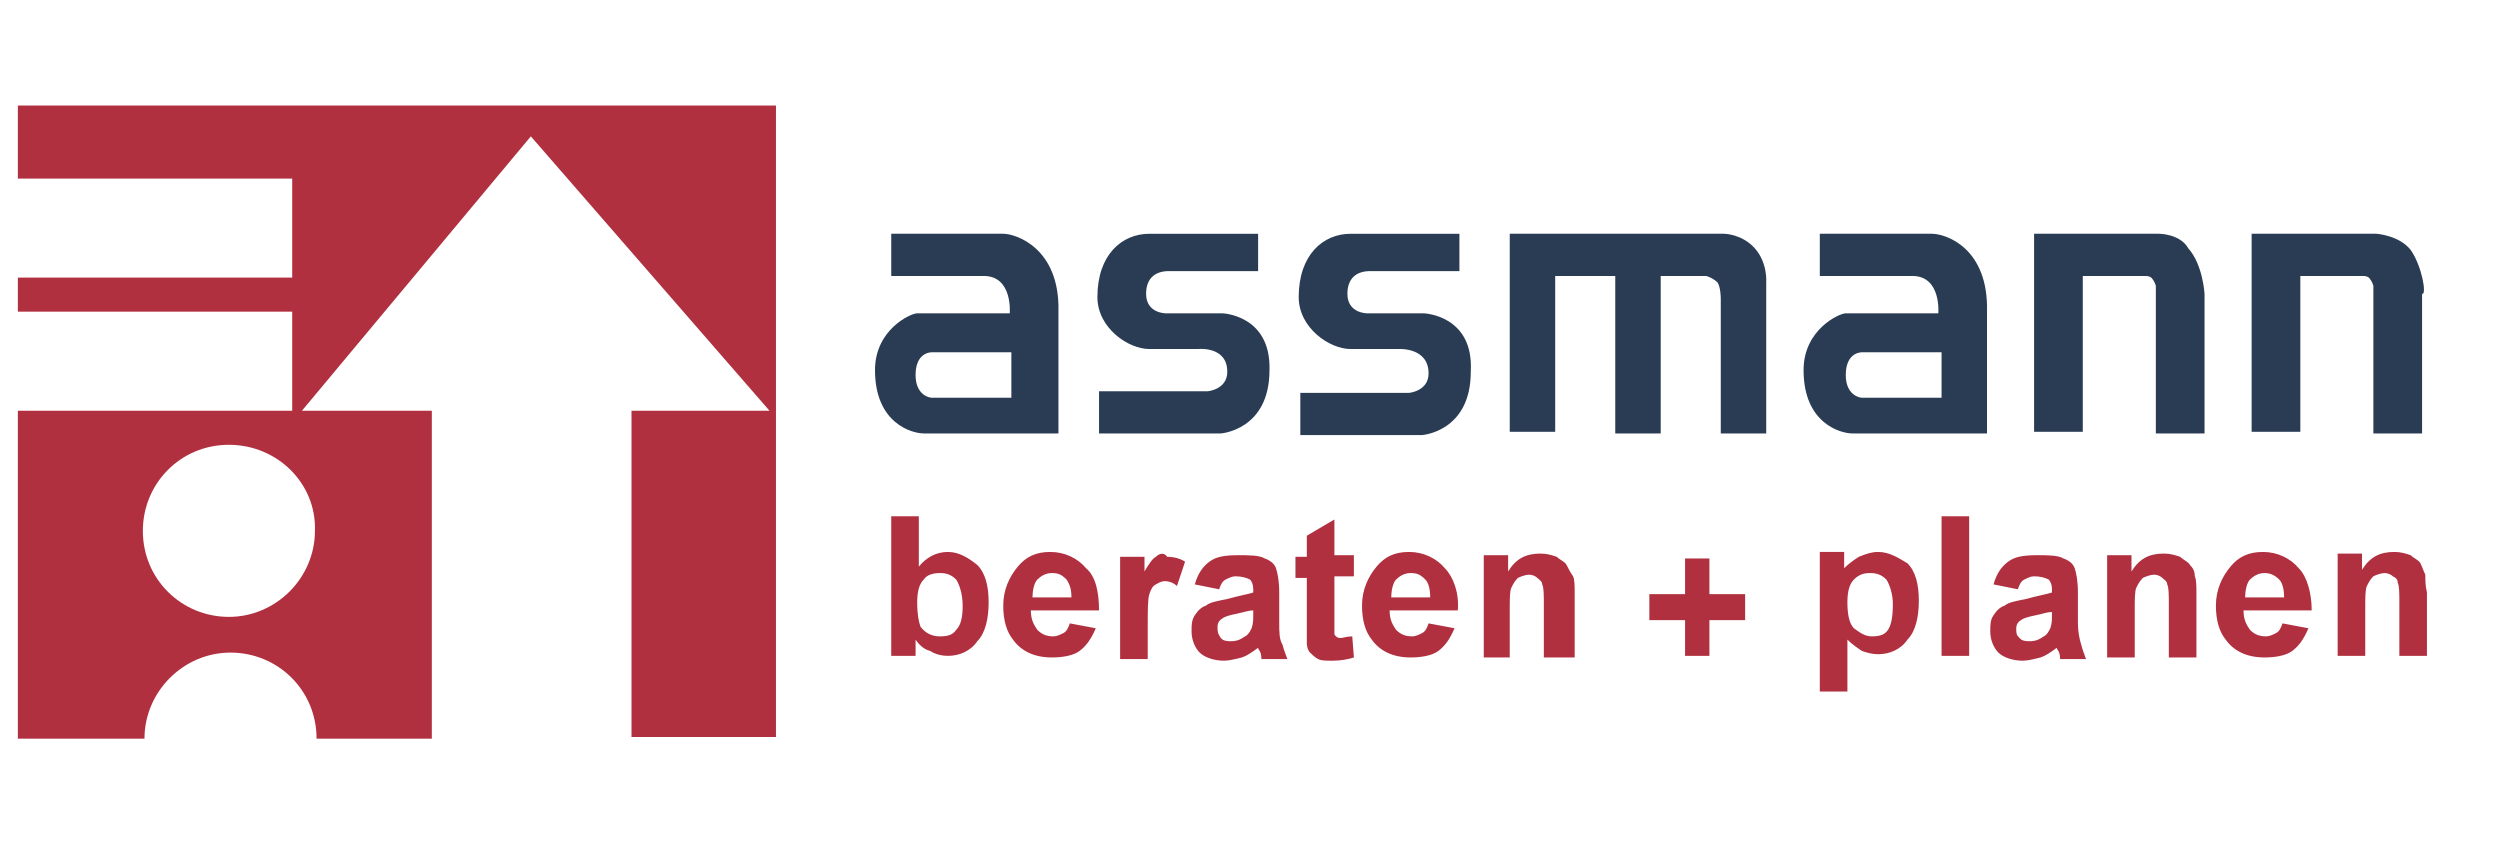
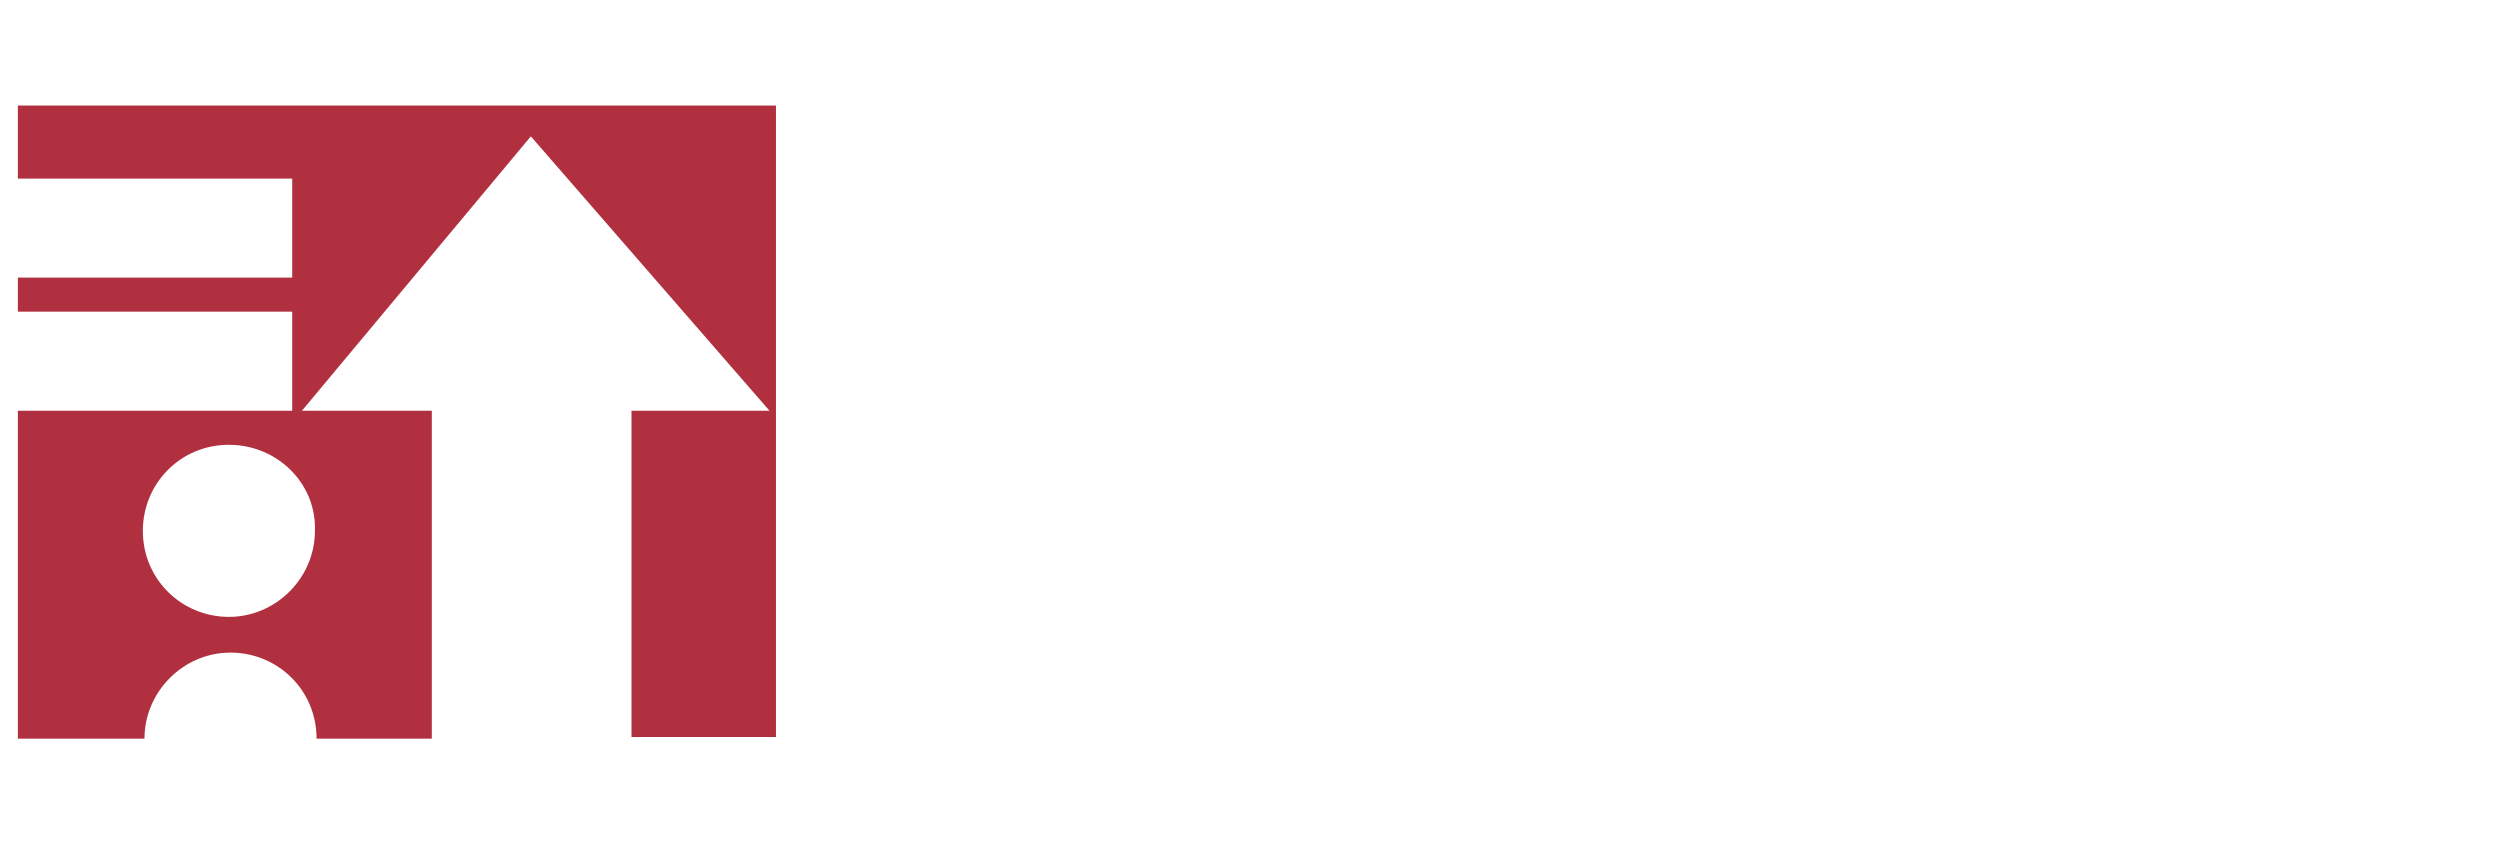
<svg xmlns="http://www.w3.org/2000/svg" version="1.1" id="Слой_1" x="0px" y="0px" width="154" height="52" viewBox="0 0 154 52" enable-background="new 0 0 154 52" xml:space="preserve">
  <g id="XMLID_2_">
    <g id="XMLID_3_">
      <path id="XMLID_40_" fill="#B13040" d="M38.9,45.4V25.3h8.5L32.7,8.4L18.6,25.3h8v20.2h-7.1c0-3-2.4-5.3-5.3-5.3s-5.3,2.4-5.3,5.3    H1.1V25.3H18v-6.1H1.1v-2.1H18V11H1.1V6.5h46.7v38.9H38.9z M14.1,27.4c-3,0-5.3,2.4-5.3,5.3c0,3,2.4,5.3,5.3,5.3s5.3-2.4,5.3-5.3    C19.5,29.8,17.1,27.4,14.1,27.4z" />
      <g id="XMLID_28_">
        <g id="XMLID_80_">
-           <path id="XMLID_81_" fill="#2A3C54" d="M61.8,14.4c-3.1,0-6.9,0-6.9,0V17c0,0,3.5,0,5.7,0c1.8,0,1.6,2.3,1.6,2.3s-5.4,0-5.7,0      c-0.4,0-2.6,1-2.6,3.5c0,3.3,2.3,3.9,3,3.9c0.5,0,8.3,0,8.3,0s0-3.4,0-7.5C65.3,15.3,62.6,14.4,61.8,14.4z M62.3,24.5h-4.9      c-0.2,0-1-0.2-1-1.4c0-1.2,0.7-1.4,1-1.4c1.8,0,4.9,0,4.9,0S62.3,23.6,62.3,24.5z M75.3,19.3h-3.5c0,0-1.2,0-1.2-1.2      c0-0.9,0.5-1.4,1.4-1.4s5.5,0,5.5,0v-2.3c0,0-5,0-6.7,0c-1.7,0-3.2,1.3-3.2,3.9c0,1.9,1.9,3.2,3.2,3.2s3,0,3,0s1.8-0.2,1.8,1.4      c0,1.1-1.2,1.2-1.2,1.2h-6.7v2.6h7.5c0,0,3-0.2,3-3.9C78.3,19.4,75.3,19.3,75.3,19.3z M106.2,14.4H93v12.2h2.8V17h3.7v9.7h2.8      V17h2.8c0,0,0.4,0.1,0.7,0.4c0.2,0.3,0.2,1,0.2,1v8.3h2.8v-9.3c0,0,0.1-1.2-0.7-2.1C107.3,14.4,106.2,14.4,106.2,14.4z       M133,14.4h-7.7v12.2h3V17h3.9c0,0,0.3,0,0.4,0.2c0.1,0.1,0.2,0.4,0.2,0.4v9.1h3v-8.6c0,0-0.1-1.8-1-2.8      C134.3,14.4,133,14.4,133,14.4z M87.7,19.3h-3.5c0,0-1.2,0-1.2-1.2c0-0.9,0.5-1.4,1.4-1.4c0.9,0,5.5,0,5.5,0v-2.3c0,0-5,0-6.7,0      s-3.2,1.3-3.2,3.9c0,1.9,1.9,3.2,3.2,3.2s3,0,3,0S88,21.4,88,23c0,1.1-1.2,1.2-1.2,1.2h-6.7v2.6h7.5c0,0,3-0.2,3-3.9      C90.8,19.4,87.7,19.3,87.7,19.3z M119,14.4c-3.1,0-6.9,0-6.9,0V17c0,0,3.5,0,5.7,0c1.8,0,1.6,2.3,1.6,2.3s-5.4,0-5.7,0      c-0.4,0-2.6,1-2.6,3.5c0,3.3,2.3,3.9,3,3.9c0.5,0,8.3,0,8.3,0s0-3.4,0-7.5C122.5,15.3,119.9,14.4,119,14.4z M119.6,24.5h-4.9      c-0.2,0-1-0.2-1-1.4c0-1.2,0.7-1.4,1-1.4c1.8,0,4.9,0,4.9,0S119.6,23.6,119.6,24.5z M148.5,15.4c-0.7-0.9-2.1-1-2.1-1h-7.7v12.2      h3V17h3.9c0,0,0.3,0,0.4,0.2c0.1,0.1,0.2,0.4,0.2,0.4v9.1h3v-8.6C149.5,18.2,149.2,16.4,148.5,15.4z" />
-         </g>
+           </g>
      </g>
      <g id="XMLID_4_">
        <g id="XMLID_208_">
-           <path id="XMLID_209_" fill="#B13040" d="M58.4,34c-0.7,0-1.3,0.3-1.8,0.9v-3.1h-1.7v8.6h1.5v-1c0.2,0.3,0.5,0.6,0.9,0.7      c0.3,0.2,0.7,0.3,1.1,0.3c0.7,0,1.4-0.3,1.8-0.9c0.5-0.5,0.7-1.4,0.7-2.4s-0.2-1.8-0.7-2.3C59.7,34.4,59.1,34,58.4,34z       M58.9,38.8c-0.2,0.3-0.5,0.4-1,0.4s-0.9-0.2-1.2-0.6c-0.1-0.3-0.2-0.7-0.2-1.5c0-0.6,0.1-1.1,0.4-1.4c0.2-0.3,0.6-0.4,1-0.4      c0.4,0,0.7,0.1,1,0.4c0.2,0.3,0.4,0.9,0.4,1.6C59.3,38,59.2,38.5,58.9,38.8z M66.9,35c-0.5-0.6-1.3-1-2.2-1      c-0.9,0-1.5,0.3-2,0.9c-0.5,0.6-0.9,1.4-0.9,2.4c0,0.9,0.2,1.6,0.6,2.1c0.5,0.7,1.3,1.1,2.4,1.1c0.6,0,1.3-0.1,1.7-0.4      c0.4-0.3,0.7-0.7,1-1.4l-1.6-0.3c-0.1,0.3-0.2,0.5-0.4,0.6c-0.2,0.1-0.4,0.2-0.6,0.2c-0.4,0-0.7-0.1-1-0.4      c-0.2-0.3-0.4-0.6-0.4-1.2h4.2C67.7,36.5,67.5,35.5,66.9,35z M63.6,36.8c0-0.4,0.1-0.9,0.3-1.1c0.2-0.2,0.5-0.4,0.9-0.4      s0.6,0.1,0.9,0.4c0.2,0.3,0.3,0.6,0.3,1.1H63.6z M71.2,34.3c-0.2,0.1-0.4,0.4-0.7,0.9v-0.9H69v6.3h1.7v-1.9c0-1.1,0-1.8,0.1-2.1      s0.2-0.5,0.4-0.6c0.2-0.1,0.3-0.2,0.6-0.2c0.2,0,0.5,0.1,0.7,0.3l0.5-1.5c-0.3-0.2-0.7-0.3-1.1-0.3C71.7,34,71.4,34.1,71.2,34.3      z M78.8,38.4v-1.9c0-0.7-0.1-1.2-0.2-1.5s-0.4-0.5-0.7-0.6c-0.3-0.2-1-0.2-1.6-0.2c-0.9,0-1.4,0.1-1.8,0.4      c-0.4,0.3-0.7,0.7-0.9,1.4l1.5,0.3c0.1-0.3,0.2-0.5,0.4-0.6s0.4-0.2,0.6-0.2c0.4,0,0.7,0.1,0.9,0.2c0.1,0.1,0.2,0.3,0.2,0.6v0.2      c-0.3,0.1-0.9,0.2-1.6,0.4c-0.5,0.1-1.1,0.2-1.3,0.4c-0.3,0.1-0.5,0.3-0.7,0.6c-0.2,0.3-0.2,0.6-0.2,1c0,0.5,0.2,1,0.5,1.3      c0.3,0.3,0.9,0.5,1.5,0.5c0.3,0,0.7-0.1,1.1-0.2c0.3-0.1,0.6-0.3,1-0.6c0,0,0,0.1,0.1,0.2c0.1,0.2,0.1,0.4,0.1,0.5h1.6      c-0.1-0.3-0.2-0.5-0.3-0.9C78.8,39.4,78.8,38.9,78.8,38.4z M77.2,37.8c0,0.4,0,0.6-0.1,0.9c-0.1,0.2-0.2,0.4-0.4,0.5      c-0.3,0.2-0.5,0.3-0.9,0.3s-0.5-0.1-0.6-0.2C75,39,75,38.9,75,38.6c0-0.2,0.1-0.4,0.3-0.5c0.1-0.1,0.4-0.2,0.9-0.3      s0.7-0.2,1-0.2v0.2H77.2z M82.6,39.3c-0.1,0-0.2,0-0.3-0.1c-0.1-0.1-0.1-0.1-0.1-0.2c0-0.1,0-0.4,0-0.9v-2.6h1.2v-1.3h-1.2V32      l-1.7,1v1.3h-0.7v1.3h0.7v2.8c0,0.5,0,1,0,1.2c0,0.3,0.1,0.5,0.2,0.6s0.3,0.3,0.5,0.4c0.2,0.1,0.5,0.1,0.9,0.1      c0.5,0,1-0.1,1.3-0.2l-0.1-1.3C83,39.2,82.7,39.3,82.6,39.3z M89,35c-0.5-0.6-1.3-1-2.2-1c-0.9,0-1.5,0.3-2,0.9      c-0.5,0.6-0.9,1.4-0.9,2.4c0,0.9,0.2,1.6,0.6,2.1c0.5,0.7,1.3,1.1,2.4,1.1c0.6,0,1.3-0.1,1.7-0.4c0.4-0.3,0.7-0.7,1-1.4L88,38.4      c-0.1,0.3-0.2,0.5-0.4,0.6c-0.2,0.1-0.4,0.2-0.6,0.2c-0.4,0-0.7-0.1-1-0.4c-0.2-0.3-0.4-0.6-0.4-1.2h4.2      C89.9,36.5,89.5,35.5,89,35z M85.7,36.8c0-0.4,0.1-0.9,0.3-1.1c0.2-0.2,0.5-0.4,0.9-0.4s0.6,0.1,0.9,0.4      c0.2,0.2,0.3,0.6,0.3,1.1H85.7z M96.5,34.8c-0.1-0.2-0.4-0.3-0.6-0.5c-0.3-0.1-0.6-0.2-1-0.2c-0.9,0-1.5,0.3-2,1.1v-1h-1.5v6.3      H93v-2.9c0-0.7,0-1.2,0.1-1.4c0.1-0.2,0.2-0.4,0.4-0.6c0.2-0.1,0.5-0.2,0.7-0.2s0.4,0.1,0.5,0.2c0.1,0.1,0.3,0.2,0.3,0.4      c0.1,0.2,0.1,0.6,0.1,1.3v3.2H97v-3.9c0-0.5,0-0.9-0.1-1.1C96.7,35.2,96.6,35,96.5,34.8z M105.3,34.4h-1.5v2.2h-2.2v1.6h2.2v2.2      h1.5v-2.2h2.2v-1.6h-2.2V34.4z M115.7,34c-0.4,0-0.7,0.1-1.2,0.3c-0.3,0.2-0.6,0.4-0.9,0.7v-1h-1.5v8.6h1.7v-3.2      c0.3,0.3,0.6,0.5,0.9,0.7c0.3,0.1,0.6,0.2,1,0.2c0.7,0,1.4-0.3,1.8-0.9c0.5-0.5,0.7-1.4,0.7-2.4s-0.2-1.8-0.7-2.3      C117,34.4,116.4,34,115.7,34z M116.3,38.8c-0.2,0.3-0.5,0.4-1,0.4c-0.4,0-0.7-0.2-1.1-0.5c-0.3-0.3-0.4-0.9-0.4-1.6      c0-0.6,0.1-1.1,0.4-1.4c0.3-0.3,0.6-0.4,1-0.4c0.4,0,0.7,0.1,1,0.4c0.2,0.3,0.4,0.9,0.4,1.5C116.6,38,116.5,38.5,116.3,38.8z       M119.6,40.4h1.7v-8.6h-1.7V40.4z M128,38.4v-1.9c0-0.7-0.1-1.2-0.2-1.5c-0.1-0.3-0.4-0.5-0.7-0.6c-0.3-0.2-1-0.2-1.6-0.2      c-0.9,0-1.4,0.1-1.8,0.4c-0.4,0.3-0.7,0.7-0.9,1.4l1.5,0.3c0.1-0.3,0.2-0.5,0.4-0.6c0.2-0.1,0.4-0.2,0.6-0.2      c0.4,0,0.7,0.1,0.9,0.2c0.1,0.1,0.2,0.3,0.2,0.6v0.2c-0.3,0.1-0.9,0.2-1.6,0.4c-0.5,0.1-1.1,0.2-1.3,0.4      c-0.3,0.1-0.5,0.3-0.7,0.6c-0.2,0.3-0.2,0.6-0.2,1c0,0.5,0.2,1,0.5,1.3c0.3,0.3,0.9,0.5,1.5,0.5c0.3,0,0.7-0.1,1.1-0.2      c0.3-0.1,0.6-0.3,1-0.6c0,0,0,0.1,0.1,0.2c0.1,0.2,0.1,0.4,0.1,0.5h1.6c-0.1-0.3-0.2-0.5-0.3-0.9C128.1,39.4,128,38.9,128,38.4z       M126.4,37.8c0,0.4,0,0.6-0.1,0.9c-0.1,0.2-0.2,0.4-0.4,0.5c-0.3,0.2-0.5,0.3-0.9,0.3s-0.5-0.1-0.6-0.2      c-0.2-0.2-0.2-0.3-0.2-0.6c0-0.2,0.1-0.4,0.3-0.5c0.1-0.1,0.4-0.2,0.9-0.3s0.7-0.2,1-0.2v0.2H126.4z M134.9,34.8      c-0.1-0.2-0.4-0.3-0.6-0.5c-0.3-0.1-0.6-0.2-1-0.2c-0.9,0-1.5,0.3-2,1.1v-1h-1.5v6.3h1.7v-2.9c0-0.7,0-1.2,0.1-1.4      c0.1-0.2,0.2-0.4,0.4-0.6c0.2-0.1,0.5-0.2,0.7-0.2s0.4,0.1,0.5,0.2c0.1,0.1,0.3,0.2,0.3,0.4c0.1,0.2,0.1,0.6,0.1,1.3v3.2h1.7      v-3.9c0-0.5,0-0.9-0.1-1.1C135.2,35.2,135.1,35,134.9,34.8z M141.6,35c-0.5-0.6-1.3-1-2.2-1c-0.9,0-1.5,0.3-2,0.9      c-0.5,0.6-0.9,1.4-0.9,2.4c0,0.9,0.2,1.6,0.6,2.1c0.5,0.7,1.3,1.1,2.4,1.1c0.6,0,1.3-0.1,1.7-0.4c0.4-0.3,0.7-0.7,1-1.4      l-1.6-0.3c-0.1,0.3-0.2,0.5-0.4,0.6c-0.2,0.1-0.4,0.2-0.6,0.2c-0.4,0-0.7-0.1-1-0.4c-0.2-0.3-0.4-0.6-0.4-1.2h4.2      C142.4,36.5,142.1,35.5,141.6,35z M138.3,36.8c0-0.4,0.1-0.9,0.3-1.1c0.2-0.2,0.5-0.4,0.9-0.4c0.3,0,0.6,0.1,0.9,0.4      c0.2,0.2,0.3,0.6,0.3,1.1H138.3z M149.4,35.4c-0.1-0.2-0.2-0.5-0.3-0.7c-0.1-0.2-0.4-0.3-0.6-0.5c-0.3-0.1-0.6-0.2-1-0.2      c-0.9,0-1.5,0.3-2,1.1v-1h-1.5v6.3h1.7v-2.9c0-0.7,0-1.2,0.1-1.4c0.1-0.2,0.2-0.4,0.4-0.6c0.2-0.1,0.5-0.2,0.7-0.2      s0.4,0.1,0.5,0.2c0.2,0.1,0.3,0.2,0.3,0.4c0.1,0.2,0.1,0.6,0.1,1.3v3.2h1.7v-3.9C149.4,36.1,149.4,35.7,149.4,35.4z" />
-         </g>
+           </g>
      </g>
    </g>
  </g>
</svg>